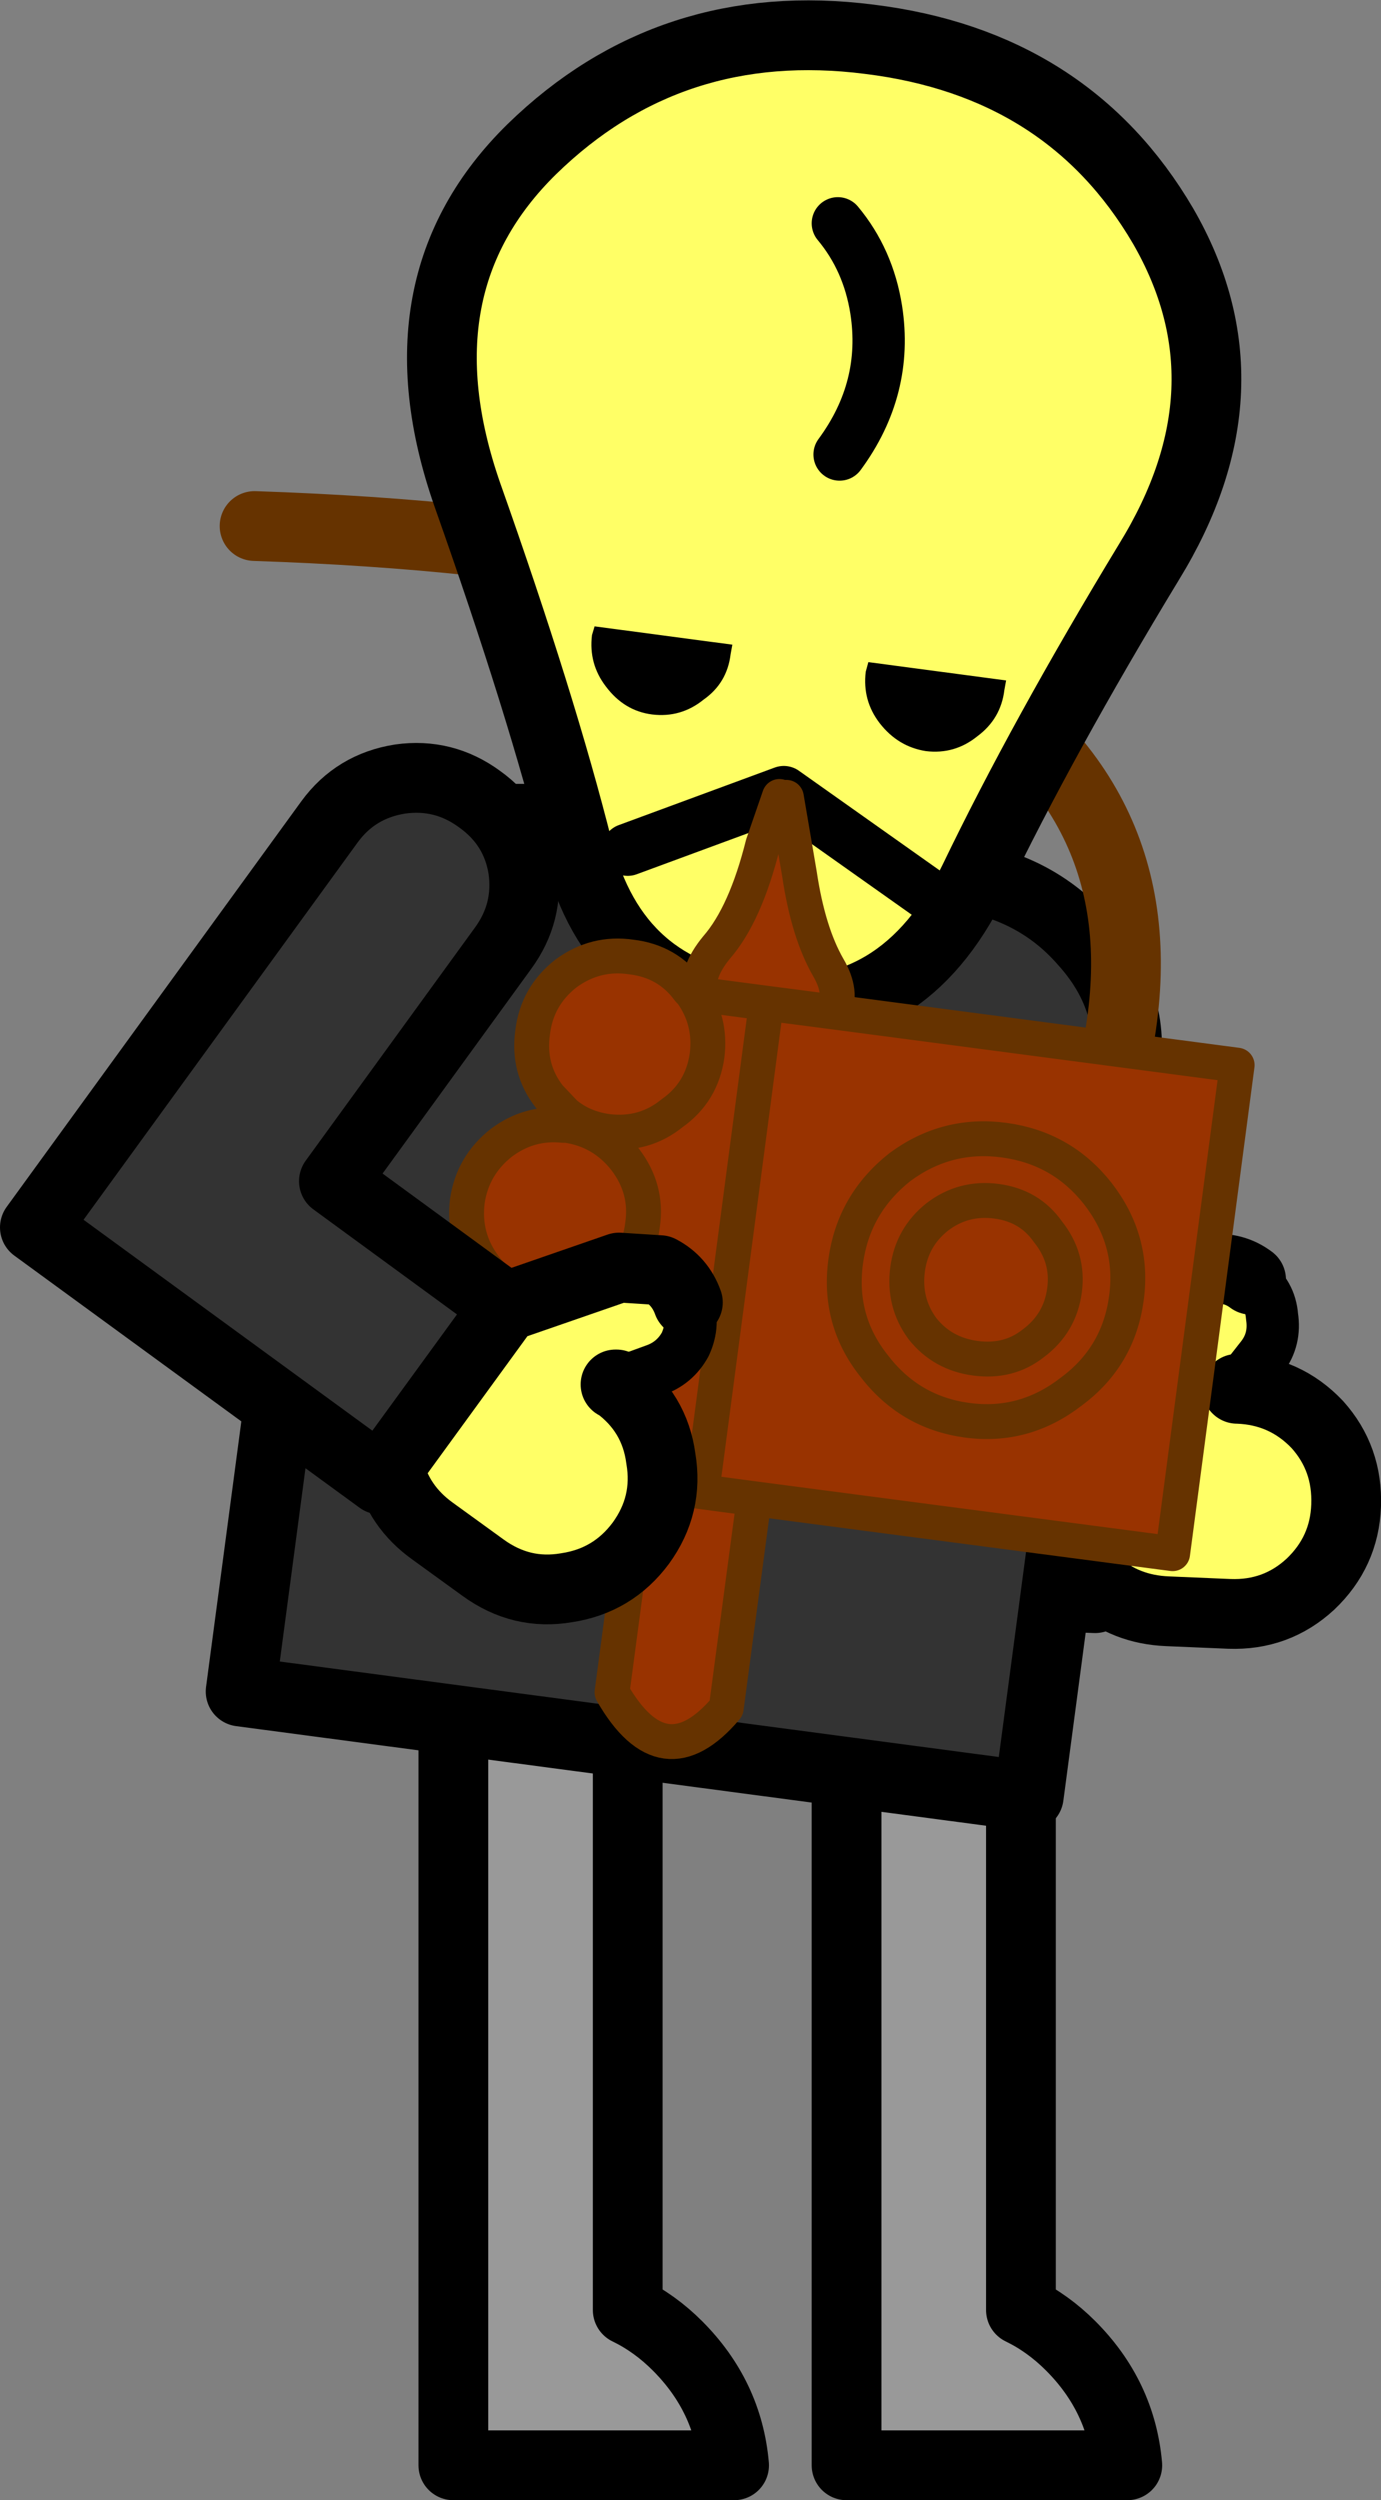
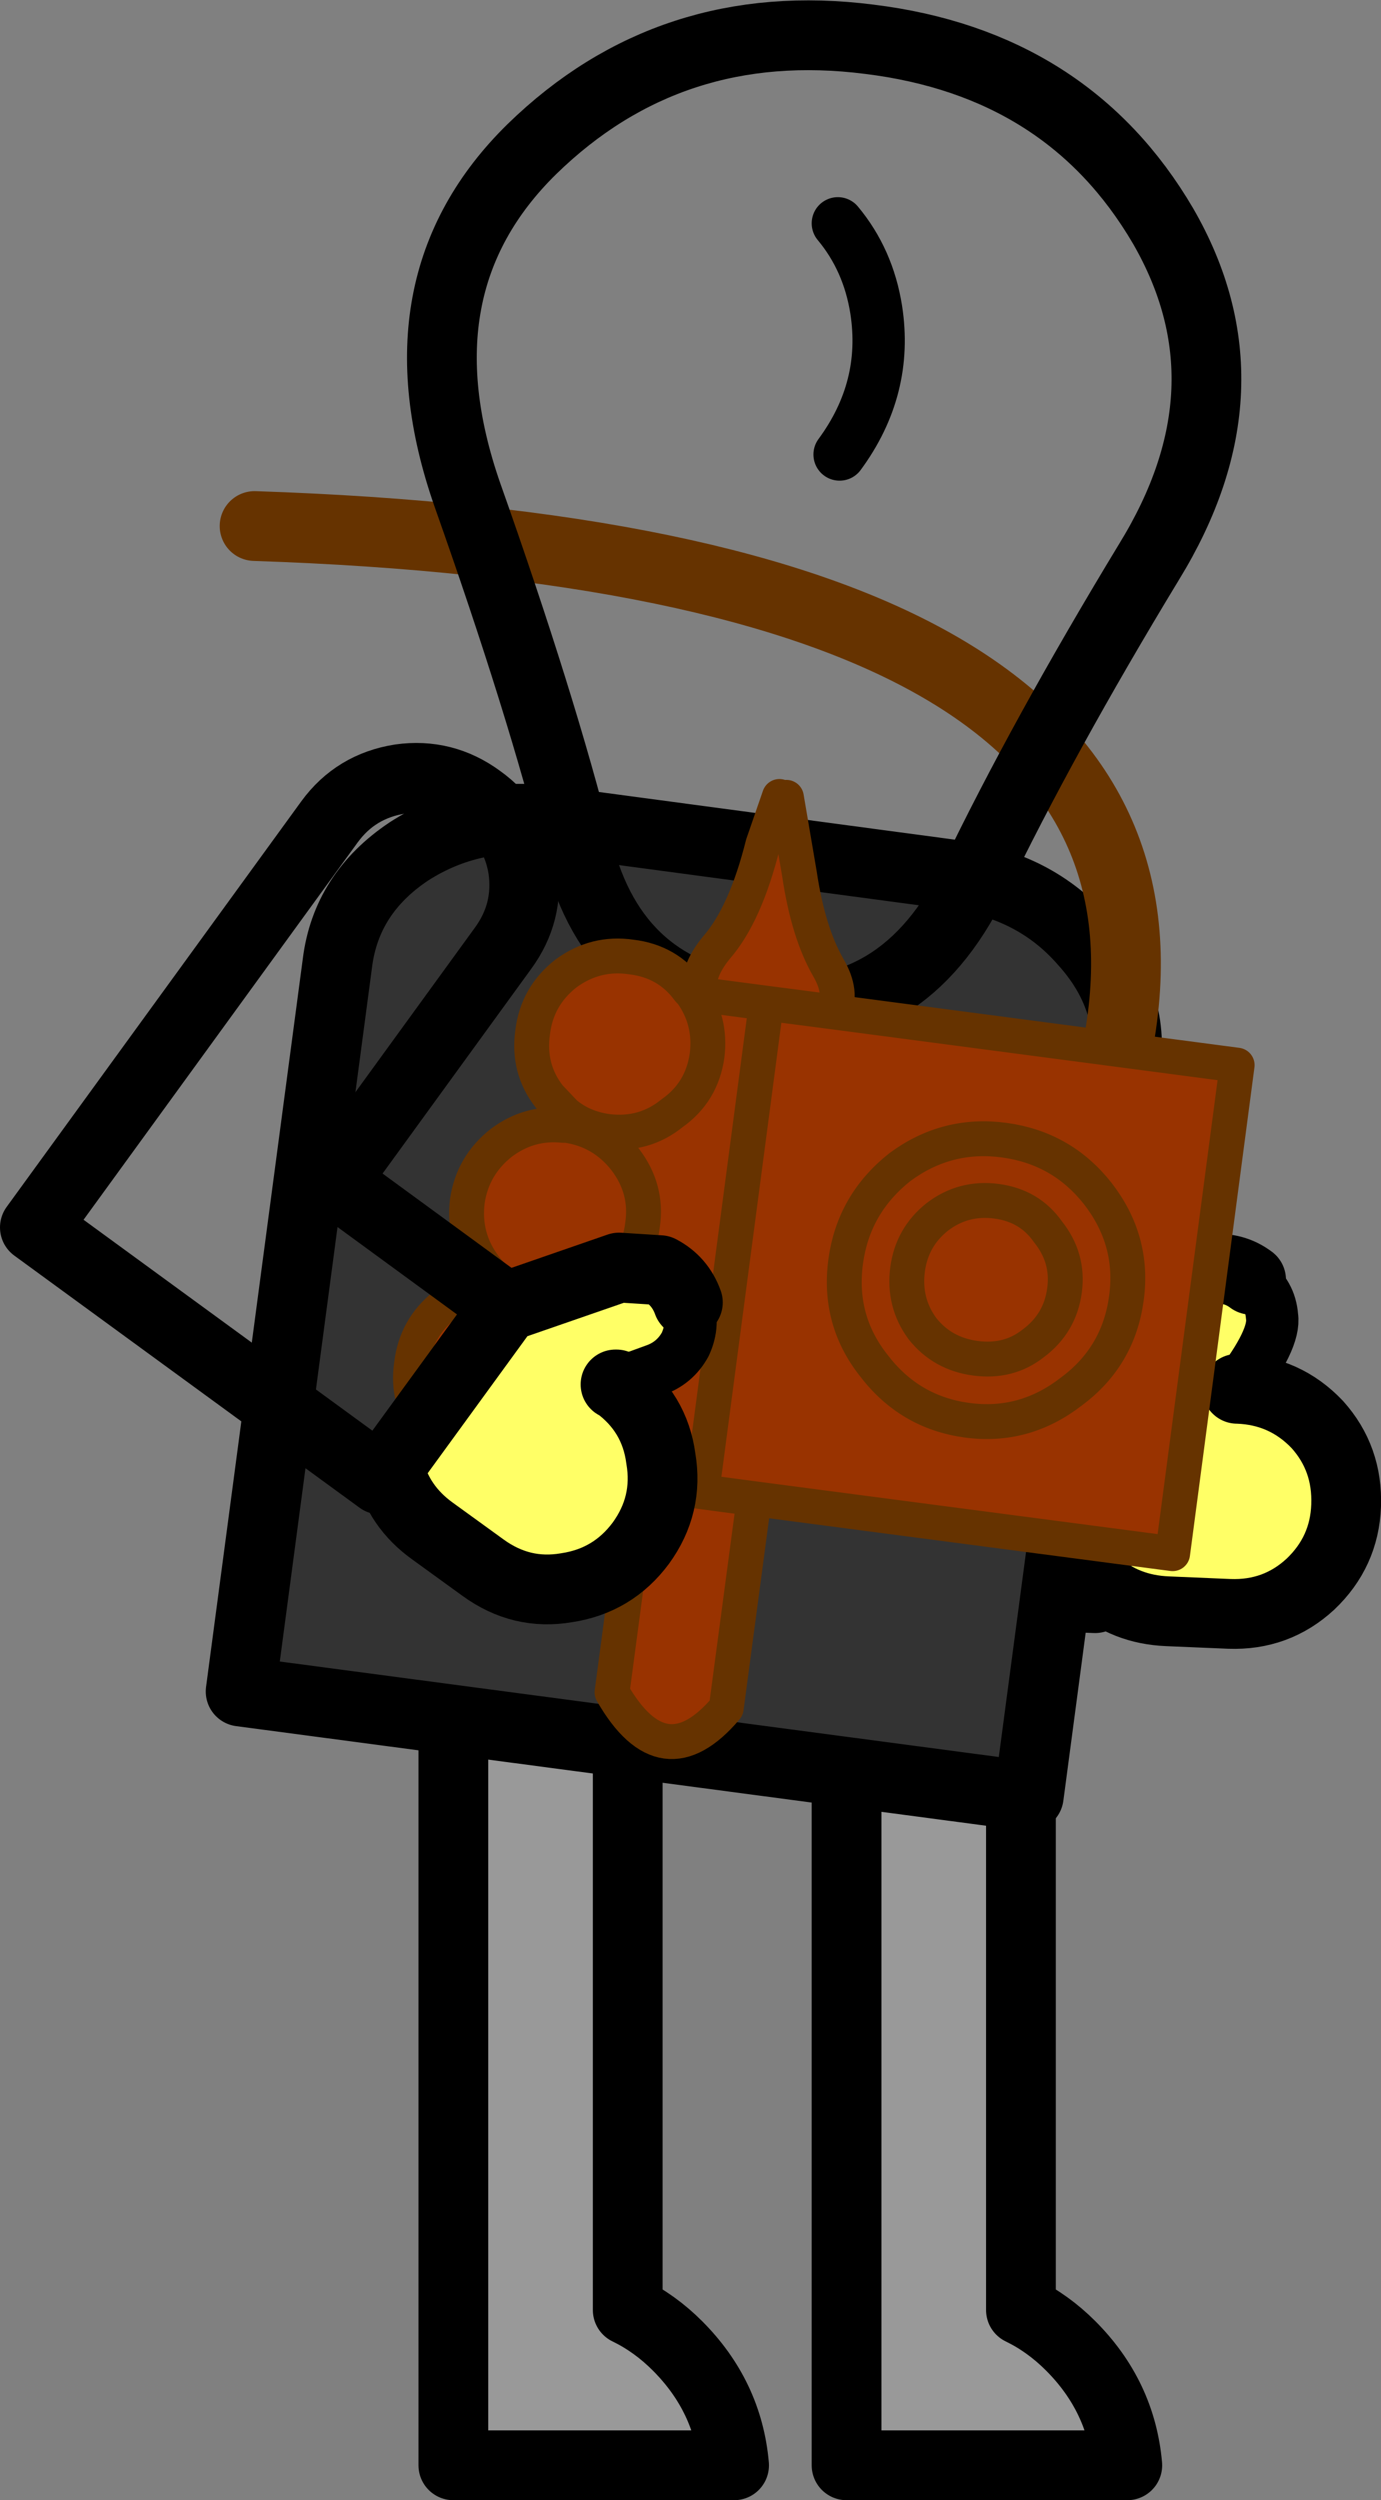
<svg xmlns="http://www.w3.org/2000/svg" height="143.3px" width="79.2px">
  <rect width="100%" height="100%" fill="#808080" stroke="none" />
  <g transform="matrix(1.0, 0.0, 0.0, 1.0, 42.95, 72.5)">
    <path d="M20.3 6.9 L8.2 6.4 8.85 -10.0 Q8.95 -12.55 7.25 -14.45 5.5 -16.25 3.0 -16.35 0.45 -16.45 -1.4 -14.8 -3.3 -13.05 -3.4 -10.5 L-4.55 18.1 19.85 19.1 19.9 18.25 20.35 6.9 20.3 6.9" fill="#333333" fill-rule="evenodd" stroke="none" />
    <path d="M19.9 18.25 Q21.6 19.75 24.0 19.85 L27.55 20.0 Q30.25 20.1 32.2 18.3 34.15 16.45 34.25 13.8 34.35 11.1 32.6 9.15 30.75 7.2 28.05 7.1 L28.0 7.1 29.45 5.25 Q30.2 4.25 30.0 2.95 29.9 1.65 28.85 0.9 L28.8 0.85 Q27.8 0.1 26.55 0.25 25.3 0.4 24.55 1.45 L20.3 6.9 20.35 6.9 19.9 18.25" fill="#ffff66" fill-rule="evenodd" stroke="none" />
    <path d="M20.3 6.9 L8.2 6.4 8.85 -10.0 Q8.95 -12.55 7.25 -14.45 5.5 -16.25 3.0 -16.35 0.45 -16.45 -1.4 -14.8 -3.3 -13.05 -3.4 -10.5 L-4.55 18.1 19.85 19.1 19.9 18.25 Q21.6 19.75 24.0 19.85 L27.55 20.0 Q30.25 20.1 32.2 18.3 34.15 16.45 34.25 13.8 34.35 11.1 32.6 9.15 30.75 7.2 28.05 7.1 L28.0 7.1 M28.8 0.85 Q27.8 0.1 26.55 0.25 25.3 0.4 24.55 1.45 L20.3 6.9 20.35 6.9 19.9 18.25" fill="none" stroke="#000000" stroke-linecap="round" stroke-linejoin="round" stroke-width="4.0" />
-     <path d="M28.0 7.1 L29.45 5.25 Q30.2 4.25 30.0 2.95 29.9 1.65 28.85 0.9 L28.8 0.85" fill="none" stroke="#000000" stroke-linecap="round" stroke-linejoin="round" stroke-width="3.0" />
+     <path d="M28.0 7.1 Q30.2 4.25 30.0 2.95 29.9 1.65 28.85 0.9 L28.8 0.85" fill="none" stroke="#000000" stroke-linecap="round" stroke-linejoin="round" stroke-width="3.0" />
    <path d="M-6.95 21.8 L-6.95 59.9 Q-5.4 60.65 -4.1 61.95 -1.2 64.85 -0.85 68.8 L-16.95 68.8 -16.95 21.8 -6.95 21.8" fill="#999999" fill-rule="evenodd" stroke="none" />
    <path d="M-6.95 21.8 L-6.95 59.9 Q-5.4 60.65 -4.1 61.95 -1.2 64.85 -0.85 68.8 L-16.95 68.8 -16.95 21.8 -6.95 21.8 Z" fill="none" stroke="#000000" stroke-linecap="round" stroke-linejoin="round" stroke-width="4.0" />
    <path d="M15.6 21.8 L15.6 59.9 Q17.15 60.65 18.45 61.95 21.35 64.85 21.7 68.8 L5.6 68.8 5.6 21.8 15.6 21.8" fill="#999999" fill-rule="evenodd" stroke="none" />
    <path d="M15.6 21.8 L15.6 59.9 Q17.15 60.65 18.45 61.95 21.35 64.85 21.7 68.8 L5.6 68.8 5.6 21.8 15.6 21.8 Z" fill="none" stroke="#000000" stroke-linecap="round" stroke-linejoin="round" stroke-width="4.0" />
    <path d="M11.85 -22.35 Q16.4 -21.75 19.2 -18.55 22.15 -15.3 21.6 -11.3 L16.05 30.45 -29.15 24.45 -23.6 -17.3 Q-23.1 -21.3 -19.5 -23.7 -15.85 -26.05 -11.3 -25.45 L11.85 -22.35" fill="#333333" fill-rule="evenodd" stroke="none" />
    <path d="M11.85 -22.35 L-11.3 -25.45 Q-15.85 -26.05 -19.5 -23.7 -23.1 -21.3 -23.6 -17.3 L-29.15 24.45 16.05 30.45 21.6 -11.3 Q22.15 -15.3 19.2 -18.55 16.4 -21.75 11.85 -22.35 Z" fill="none" stroke="#000000" stroke-linecap="round" stroke-linejoin="round" stroke-width="4.0" />
    <path d="M21.3 -13.35 Q25.65 -40.55 -28.35 -42.35" fill="none" stroke="#663300" stroke-linecap="round" stroke-linejoin="round" stroke-width="4.0" />
-     <path d="M23.75 -59.55 Q29.1 -50.3 22.95 -40.3 16.85 -30.25 12.9 -22.05 8.85 -13.75 0.65 -14.6 -7.7 -15.45 -9.8 -23.8 -11.9 -32.15 -16.15 -44.15 -20.35 -56.2 -12.45 -63.95 -4.5 -71.7 6.9 -70.25 18.3 -68.85 23.75 -59.55" fill="#ffff66" fill-rule="evenodd" stroke="none" />
    <path d="M23.75 -59.55 Q29.1 -50.3 22.95 -40.3 16.85 -30.25 12.9 -22.05 8.85 -13.75 0.65 -14.6 -7.7 -15.45 -9.8 -23.8 -11.9 -32.15 -16.15 -44.15 -20.35 -56.2 -12.45 -63.95 -4.5 -71.7 6.9 -70.25 18.3 -68.85 23.75 -59.55 Z" fill="none" stroke="#000000" stroke-linecap="round" stroke-linejoin="round" stroke-width="4.0" />
-     <path d="M6.85 -34.55 L14.75 -33.5 14.65 -32.95 Q14.45 -31.3 13.1 -30.3 11.8 -29.25 10.15 -29.45 8.55 -29.7 7.5 -31.05 6.5 -32.35 6.7 -34.0 L6.85 -34.55 M-8.85 -36.6 L-0.95 -35.55 -1.05 -35.0 Q-1.25 -33.35 -2.6 -32.4 -3.9 -31.35 -5.55 -31.55 -7.15 -31.75 -8.2 -33.15 -9.2 -34.45 -9.0 -36.1 L-8.85 -36.6" fill="#000000" fill-rule="evenodd" stroke="none" />
    <path d="M5.1 -59.7 Q6.85 -57.6 7.3 -54.75 8.0 -50.25 5.2 -46.45" fill="none" stroke="#000000" stroke-linecap="round" stroke-linejoin="round" stroke-width="3.0" />
-     <path d="M10.55 -21.05 L2.0 -27.1 -6.95 -23.8" fill="none" stroke="#000000" stroke-linecap="round" stroke-linejoin="round" stroke-width="3.0" />
    <path d="M1.75 -26.85 L2.15 -26.8 2.9 -22.4 Q3.4 -19.05 4.55 -17.05 5.4 -15.6 4.85 -14.5 L28.0 -11.45 24.3 16.55 0.3 13.4 -1.3 25.4 Q-4.9 29.65 -7.85 24.5 L-6.25 12.5 -13.2 11.6 -13.2 11.3 -15.0 11.35 Q-17.1 11.1 -18.4 9.4 -19.65 7.75 -19.35 5.7 -19.1 3.6 -17.45 2.3 -15.85 1.05 -13.8 1.3 -14.55 0.9 -15.15 0.1 -16.4 -1.55 -16.15 -3.65 -15.85 -5.7 -14.2 -7.0 -12.6 -8.2 -10.65 -8.0 L-10.55 -8.7 -11.45 -9.65 Q-12.7 -11.25 -12.4 -13.35 -12.15 -15.4 -10.5 -16.7 -8.8 -17.95 -6.75 -17.65 -4.65 -17.4 -3.45 -15.75 L-3.3 -15.6 -2.8 -15.5 Q-3.05 -16.75 -1.85 -18.2 -0.2 -20.1 0.8 -24.1 L1.75 -26.85 M-11.95 2.0 L-11.75 2.0 -11.6 2.05 -11.95 1.9 -11.6 2.05 -11.75 2.0 -11.95 2.0 -11.95 1.9 Q-12.75 1.45 -13.7 1.3 L-13.8 1.3 -11.95 2.0 M-13.2 11.3 Q-12.25 11.0 -11.35 10.3 -9.65 9.05 -9.35 7.0 -9.1 4.9 -10.4 3.2 L-11.6 2.05 Q-9.65 2.25 -8.05 1.05 -6.35 -0.2 -6.1 -2.3 -5.8 -4.35 -7.1 -6.05 -8.4 -7.7 -10.45 -8.0 L-10.65 -8.0 -10.45 -8.0 Q-8.4 -7.7 -7.1 -6.05 -5.8 -4.35 -6.1 -2.3 -6.35 -0.2 -8.05 1.05 -9.65 2.25 -11.6 2.05 L-10.4 3.2 Q-9.1 4.9 -9.35 7.0 -9.65 9.05 -11.35 10.3 -12.25 11.0 -13.2 11.3 M-10.55 -8.7 Q-9.55 -7.85 -8.1 -7.65 -6.0 -7.4 -4.4 -8.7 -2.7 -9.9 -2.4 -12.0 -2.15 -14.0 -3.3 -15.6 -2.15 -14.0 -2.4 -12.0 -2.7 -9.9 -4.4 -8.7 -6.0 -7.4 -8.1 -7.65 -9.55 -7.85 -10.55 -8.7 M-2.7 13.0 L1.0 -15.0 -2.8 -15.5 1.0 -15.0 4.85 -14.5 1.0 -15.0 -2.7 13.0 0.3 13.4 -2.7 13.0 -6.25 12.5 -2.7 13.0 M14.2 -3.65 Q12.3 -3.9 10.8 -2.75 9.35 -1.6 9.1 0.25 8.85 2.15 9.95 3.65 11.1 5.1 13.0 5.35 14.9 5.6 16.3 4.5 17.85 3.35 18.1 1.45 18.35 -0.4 17.15 -1.9 16.1 -3.4 14.2 -3.65 16.1 -3.4 17.15 -1.9 18.35 -0.4 18.1 1.45 17.85 3.35 16.3 4.5 14.9 5.6 13.0 5.35 11.1 5.1 9.95 3.65 8.85 2.15 9.1 0.25 9.35 -1.6 10.8 -2.75 12.3 -3.9 14.2 -3.65 M8.65 -5.6 Q6.0 -3.5 5.55 -0.2 5.1 3.15 7.15 5.75 9.2 8.45 12.5 8.9 15.8 9.35 18.5 7.25 21.2 5.25 21.65 1.9 22.1 -1.4 20.0 -4.1 17.95 -6.7 14.65 -7.15 11.35 -7.6 8.65 -5.6 11.35 -7.6 14.65 -7.15 17.95 -6.7 20.0 -4.1 22.1 -1.4 21.65 1.9 21.2 5.25 18.5 7.25 15.8 9.35 12.5 8.9 9.2 8.45 7.15 5.75 5.1 3.15 5.55 -0.2 6.0 -3.5 8.65 -5.6" fill="#993300" fill-rule="evenodd" stroke="none" />
    <path d="M2.15 -26.8 L2.9 -22.4 Q3.4 -19.05 4.55 -17.05 5.4 -15.6 4.85 -14.5 L28.0 -11.45 24.3 16.55 0.3 13.4 -1.3 25.4 Q-4.9 29.65 -7.85 24.5 L-6.25 12.5 -13.2 11.6 -13.2 11.3 -15.0 11.35 Q-17.1 11.1 -18.4 9.4 -19.65 7.75 -19.35 5.7 -19.1 3.6 -17.45 2.3 -15.85 1.05 -13.8 1.3 -14.55 0.9 -15.15 0.1 -16.4 -1.55 -16.15 -3.65 -15.85 -5.7 -14.2 -7.0 -12.6 -8.2 -10.65 -8.0 L-10.55 -8.7 -11.45 -9.65 Q-12.7 -11.25 -12.4 -13.35 -12.15 -15.4 -10.5 -16.7 -8.8 -17.95 -6.75 -17.65 -4.65 -17.4 -3.45 -15.75 L-3.3 -15.6 -2.8 -15.5 Q-3.05 -16.75 -1.85 -18.2 -0.2 -20.1 0.8 -24.1 L1.75 -26.85 M8.65 -5.6 Q11.35 -7.6 14.65 -7.15 17.95 -6.7 20.0 -4.1 22.1 -1.4 21.65 1.9 21.2 5.25 18.5 7.25 15.8 9.35 12.5 8.9 9.2 8.45 7.15 5.75 5.1 3.15 5.55 -0.2 6.0 -3.5 8.65 -5.6 M14.2 -3.65 Q16.1 -3.4 17.15 -1.9 18.35 -0.4 18.1 1.45 17.85 3.35 16.3 4.5 14.9 5.6 13.0 5.35 11.1 5.1 9.95 3.65 8.85 2.15 9.1 0.25 9.35 -1.6 10.8 -2.75 12.3 -3.9 14.2 -3.65 M-2.8 -15.5 L1.0 -15.0 4.85 -14.5 M0.3 13.4 L-2.7 13.0 -6.25 12.5 M1.0 -15.0 L-2.7 13.0 M-3.3 -15.6 Q-2.15 -14.0 -2.4 -12.0 -2.7 -9.9 -4.4 -8.7 -6.0 -7.4 -8.1 -7.65 -9.55 -7.85 -10.55 -8.7 M-10.65 -8.0 L-10.45 -8.0 Q-8.4 -7.7 -7.1 -6.05 -5.8 -4.35 -6.1 -2.3 -6.35 -0.2 -8.05 1.05 -9.65 2.25 -11.6 2.05 L-10.4 3.2 Q-9.1 4.9 -9.35 7.0 -9.65 9.05 -11.35 10.3 -12.25 11.0 -13.2 11.3 M-11.95 1.9 L-11.6 2.05 -11.75 2.0 -11.95 2.0 -13.8 1.3 -13.7 1.3 Q-12.75 1.45 -11.95 1.9 L-11.95 2.0" fill="none" stroke="#663300" stroke-linecap="round" stroke-linejoin="round" stroke-width="2.0" />
-     <path d="M-20.65 11.6 L-21.15 12.3 -40.95 -2.15 -24.05 -25.4 Q-22.55 -27.45 -20.0 -27.85 -17.5 -28.2 -15.45 -26.7 -13.35 -25.2 -12.95 -22.7 -12.6 -20.2 -14.1 -18.15 L-23.8 -4.8 -13.95 2.4 -20.65 11.6" fill="#333333" fill-rule="evenodd" stroke="none" />
    <path d="M-20.65 11.6 L-13.95 2.4 -7.45 0.15 -5.1 0.3 Q-3.95 0.9 -3.5 2.15 L-3.55 2.2 Q-3.1 3.35 -3.65 4.55 -4.25 5.65 -5.45 6.05 L-7.65 6.85 -7.6 6.85 Q-5.4 8.45 -5.05 11.1 -4.6 13.75 -6.2 15.95 -7.8 18.1 -10.45 18.5 -13.05 18.95 -15.25 17.35 L-18.15 15.25 Q-20.1 13.85 -20.65 11.6" fill="#ffff66" fill-rule="evenodd" stroke="none" />
    <path d="M-13.95 2.4 L-23.8 -4.8 -14.1 -18.15 Q-12.6 -20.2 -12.95 -22.7 -13.35 -25.2 -15.45 -26.7 -17.5 -28.2 -20.0 -27.85 -22.55 -27.45 -24.05 -25.4 L-40.95 -2.15 -21.15 12.3 -20.65 11.6 -13.95 2.4 -7.45 0.15 -5.1 0.3 Q-3.95 0.9 -3.5 2.15 M-7.65 6.85 L-7.6 6.85 Q-5.4 8.45 -5.05 11.1 -4.6 13.75 -6.2 15.95 -7.8 18.1 -10.45 18.5 -13.05 18.95 -15.25 17.35 L-18.15 15.25 Q-20.1 13.85 -20.65 11.6" fill="none" stroke="#000000" stroke-linecap="round" stroke-linejoin="round" stroke-width="4.0" />
    <path d="M-3.5 2.15 L-3.55 2.2 Q-3.1 3.35 -3.65 4.55 -4.25 5.65 -5.45 6.05 L-7.65 6.85" fill="none" stroke="#000000" stroke-linecap="round" stroke-linejoin="round" stroke-width="3.0" />
  </g>
</svg>